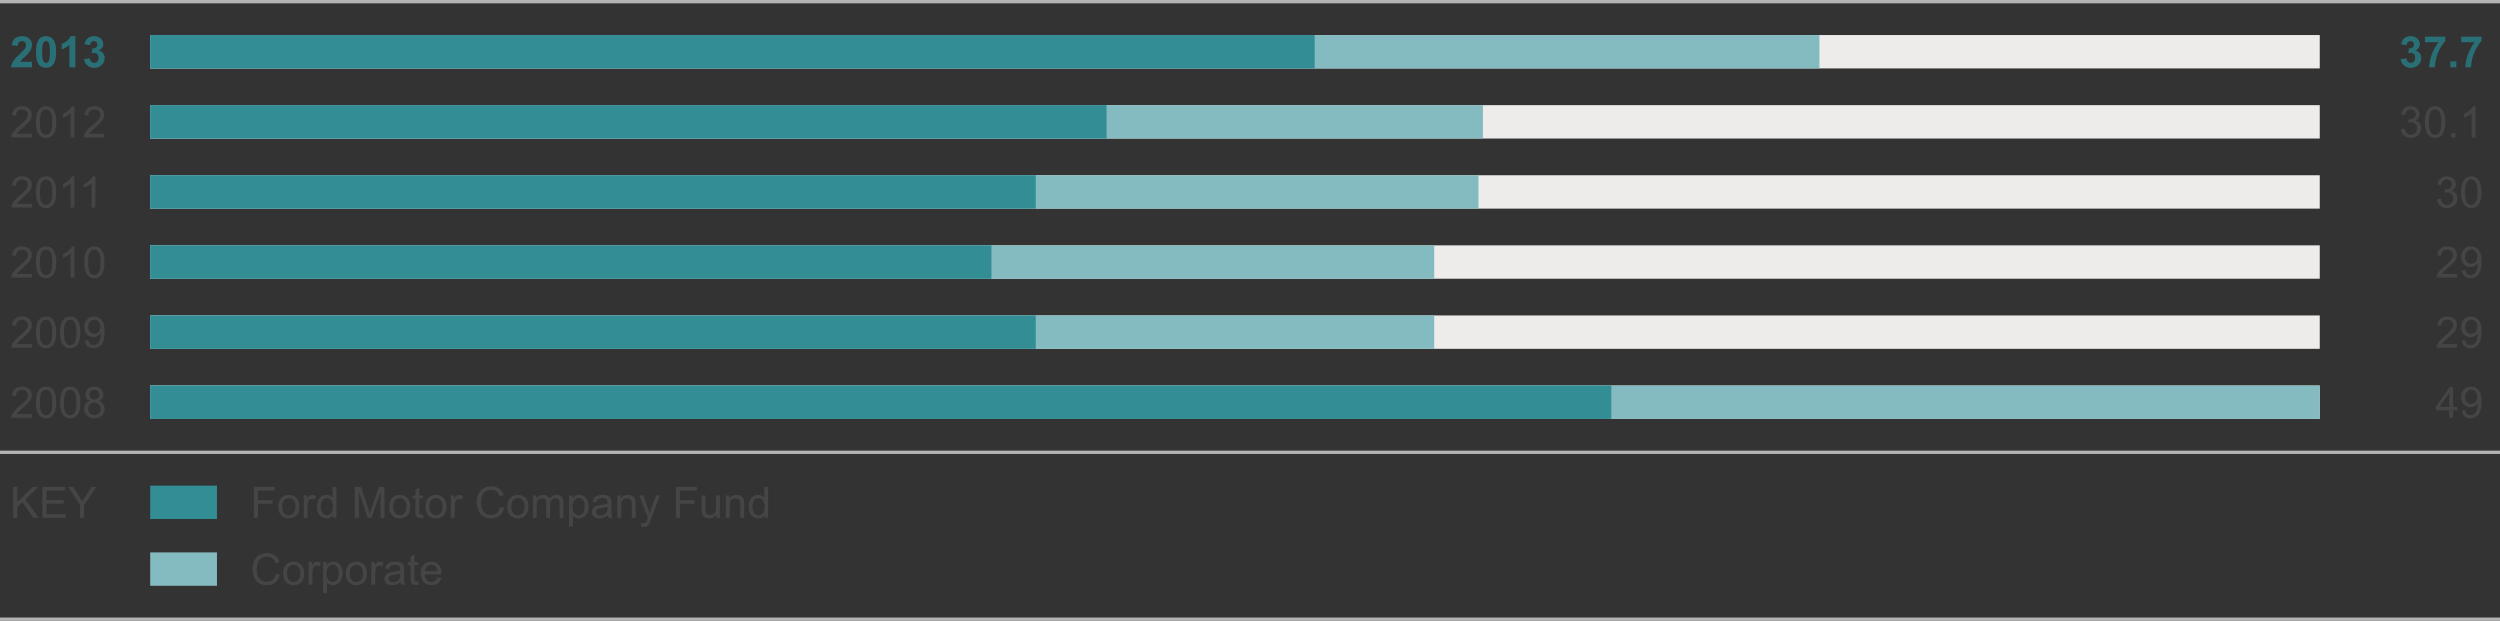
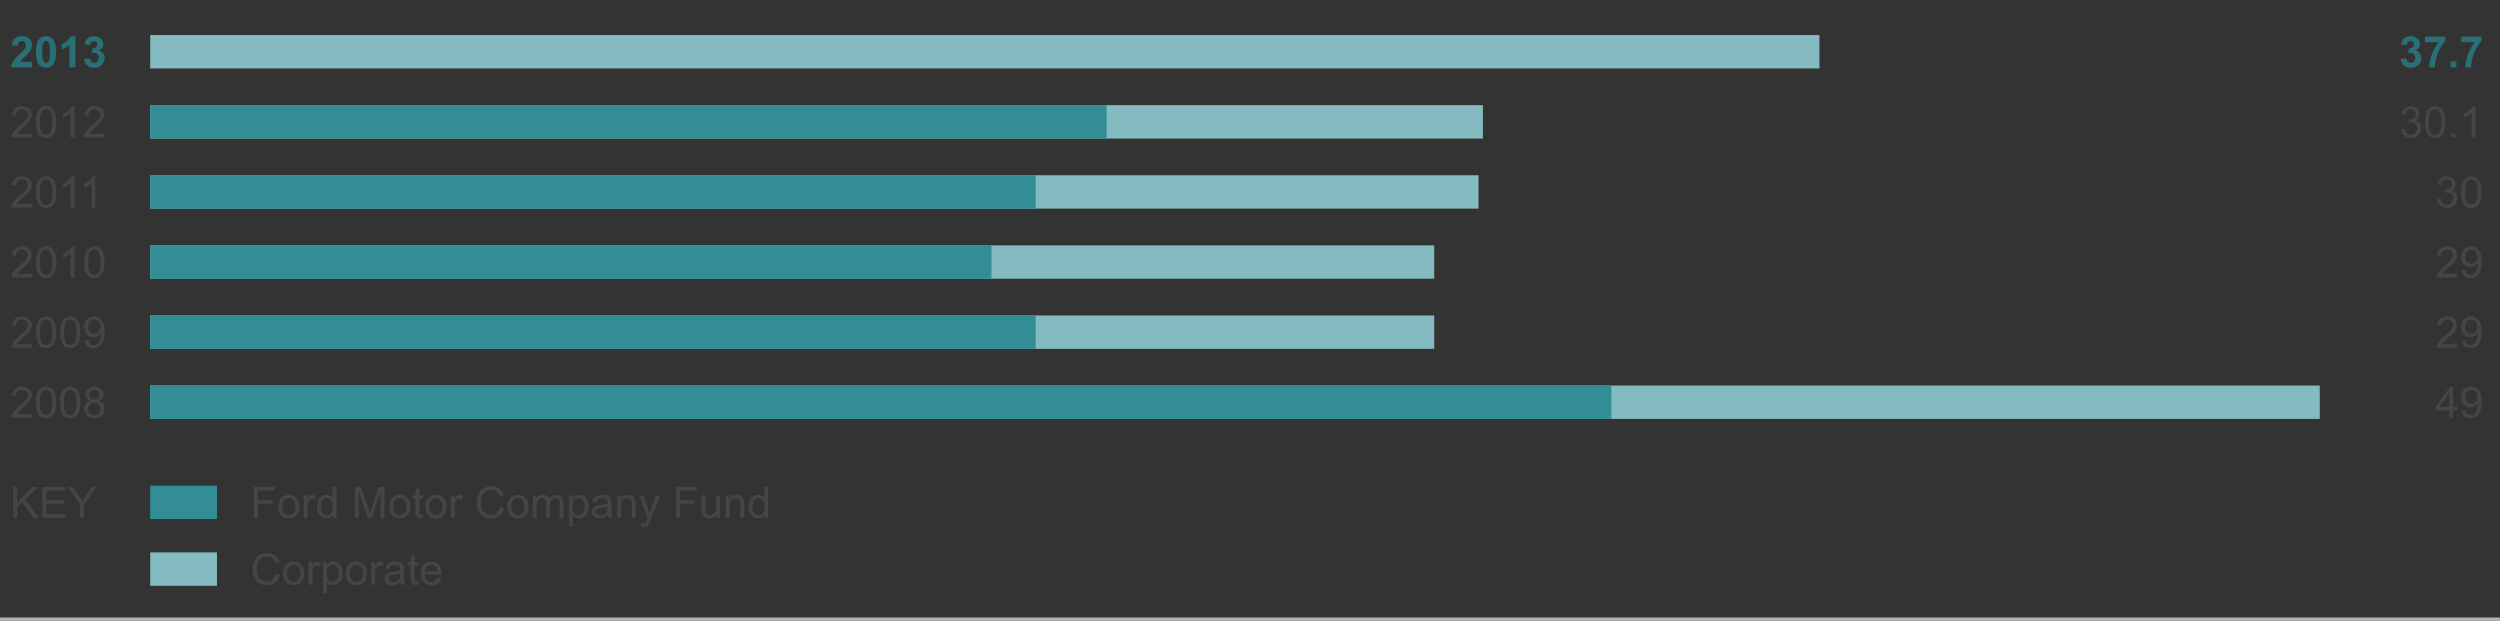
<svg xmlns="http://www.w3.org/2000/svg" version="1" preserveAspectRatio="xMinYMin" viewBox="0 0 749 186.012" enable-background="new 0 0 749 186.012">
  <rect x="0" y="0" width="749" height="186.012" fill="#333333" stroke="none" />
  <path d="M9.576 18.509v1.657h-6.252c.067-.626.271-1.22.609-1.78.338-.561 1.007-1.305 2.006-2.231.804-.749 1.297-1.257 1.479-1.523.246-.368.368-.732.368-1.092 0-.398-.106-.704-.32-.917-.214-.214-.509-.321-.886-.321-.372 0-.668.112-.889.336-.22.224-.347.597-.381 1.117l-1.777-.178c.106-.982.438-1.687.997-2.114s1.257-.641 2.095-.641c.918 0 1.64.248 2.164.743.525.495.787 1.111.787 1.847 0 .419-.075.818-.226 1.196-.149.379-.388.776-.714 1.19-.216.275-.604.671-1.168 1.187-.562.516-.919.859-1.069 1.028s-.271.334-.365.495h3.542zm4.222-7.687c.901 0 1.605.322 2.113.965.605.762.908 2.025.908 3.79 0 1.76-.305 3.026-.914 3.796-.504.635-1.206.952-2.107.952-.906 0-1.636-.348-2.19-1.044-.554-.696-.831-1.937-.831-3.723 0-1.752.305-3.013.914-3.783.502-.635 1.205-.953 2.107-.953zm0 1.479c-.216 0-.408.069-.578.207-.169.137-.3.384-.394.739-.122.461-.184 1.238-.184 2.33s.055 1.842.165 2.25c.109.408.248.68.416.815.167.135.358.203.574.203s.408-.069.577-.206c.17-.138.301-.384.394-.74.123-.457.185-1.231.185-2.323s-.056-1.842-.165-2.25c-.11-.408-.249-.681-.416-.818-.167-.138-.358-.207-.574-.207zm8.778 7.865h-1.783v-6.722c-.652.609-1.42 1.06-2.305 1.352v-1.619c.466-.152.972-.441 1.518-.867.546-.425.92-.921 1.123-1.488h1.447v9.344zm2.603-2.469l1.727-.209c.056.44.203.776.444 1.009s.533.349.876.349c.368 0 .679-.14.931-.419.251-.279.377-.656.377-1.13 0-.449-.12-.804-.361-1.066s-.535-.394-.883-.394c-.229 0-.501.044-.818.133l.196-1.454c.482.013.851-.092 1.104-.314.254-.222.381-.517.381-.885 0-.313-.093-.563-.279-.749-.186-.186-.434-.279-.742-.279-.305 0-.565.106-.781.317s-.347.521-.394.927l-1.644-.279c.114-.563.286-1.012.518-1.349.23-.336.552-.601.965-.793.412-.193.874-.289 1.387-.289.876 0 1.578.279 2.107.838.436.457.653.973.653 1.549 0 .817-.446 1.468-1.339 1.955.533.114.959.37 1.279.768.319.398.479.878.479 1.441 0 .817-.298 1.513-.895 2.088s-1.34.863-2.229.863c-.842 0-1.54-.242-2.095-.727-.553-.485-.875-1.119-.964-1.901z" fill="#297076" />
  <path d="M9.545 40.069v1.098h-6.151c-.008-.275.036-.54.134-.793.156-.419.407-.832.752-1.238s.843-.876 1.495-1.409c1.011-.83 1.694-1.486 2.05-1.971.355-.485.533-.943.533-1.375 0-.453-.162-.834-.485-1.146-.324-.311-.746-.466-1.267-.466-.55 0-.99.165-1.32.495s-.497.787-.501 1.371l-1.175-.121c.081-.876.383-1.543.908-2.003.524-.459 1.229-.688 2.113-.688.894 0 1.6.248 2.12.743s.781 1.109.781 1.841c0 .373-.076.738-.229 1.098s-.405.738-.759 1.136-.94.944-1.762 1.638c-.686.576-1.125.966-1.32 1.171-.194.205-.355.411-.482.619h4.565zm1.225-3.491c0-1.1.113-1.986.34-2.657.227-.67.562-1.188 1.01-1.552.446-.364 1.008-.546 1.685-.546.5 0 .938.101 1.314.302.376.201.688.491.933.869.246.379.438.84.578 1.384.14.544.209 1.277.209 2.2 0 1.092-.112 1.973-.336 2.644-.225.67-.56 1.189-1.006 1.555-.447.366-1.011.549-1.692.549-.896 0-1.602-.322-2.113-.965-.616-.774-.922-2.035-.922-3.783zm1.174 0c0 1.528.179 2.544.536 3.05.357.505.799.758 1.323.758.525 0 .966-.254 1.324-.762.357-.508.536-1.523.536-3.047 0-1.532-.179-2.55-.536-3.053-.358-.503-.804-.755-1.337-.755-.524 0-.943.222-1.257.667-.392.567-.589 1.614-.589 3.142zm10.36 4.589h-1.143v-7.281c-.275.262-.636.525-1.083.787-.446.262-.847.459-1.202.59v-1.103c.639-.3 1.197-.665 1.676-1.092.478-.427.816-.842 1.016-1.244h.736v9.343zm8.93-1.098v1.098h-6.15c-.009-.275.036-.54.133-.793.157-.419.407-.832.753-1.238.345-.406.843-.876 1.494-1.409 1.012-.83 1.695-1.486 2.051-1.971.355-.485.533-.943.533-1.375 0-.453-.162-.834-.485-1.146-.324-.311-.746-.466-1.267-.466-.551 0-.99.165-1.32.495s-.497.787-.502 1.371l-1.174-.12c.08-.876.383-1.543.907-2.003.525-.459 1.229-.688 2.114-.688.893 0 1.6.248 2.12.743s.78 1.109.78 1.841c0 .373-.076.738-.229 1.098s-.405.738-.758 1.136c-.354.398-.941.944-1.762 1.638-.686.576-1.126.966-1.32 1.171-.195.205-.355.411-.482.619h4.564zm-21.689 21.002v1.098h-6.151c-.008-.275.036-.54.134-.793.156-.419.407-.832.752-1.238s.843-.876 1.495-1.409c1.011-.83 1.694-1.486 2.05-1.971.355-.485.533-.943.533-1.375 0-.453-.162-.834-.485-1.146-.324-.311-.746-.466-1.267-.466-.55 0-.99.165-1.32.495s-.497.787-.501 1.371l-1.175-.121c.081-.876.383-1.543.908-2.003.524-.459 1.229-.688 2.113-.688.894 0 1.6.248 2.12.743s.781 1.109.781 1.841c0 .373-.076.738-.229 1.098s-.405.738-.759 1.136-.94.944-1.762 1.638c-.686.576-1.125.966-1.32 1.171-.194.205-.355.411-.482.619h4.565zm1.225-3.491c0-1.1.113-1.986.34-2.657.227-.67.562-1.188 1.01-1.552.446-.364 1.008-.546 1.685-.546.5 0 .938.101 1.314.302.376.201.688.491.933.869.246.379.438.84.578 1.384.14.544.209 1.277.209 2.2 0 1.092-.112 1.973-.336 2.644-.225.67-.56 1.189-1.006 1.555-.447.366-1.011.549-1.692.549-.896 0-1.602-.322-2.113-.965-.616-.775-.922-2.036-.922-3.783zm1.174 0c0 1.528.179 2.544.536 3.05.357.505.799.758 1.323.758.525 0 .966-.254 1.324-.762.357-.508.536-1.523.536-3.047 0-1.532-.179-2.55-.536-3.053-.358-.503-.804-.755-1.337-.755-.524 0-.943.222-1.257.667-.392.566-.589 1.614-.589 3.142zm10.36 4.589h-1.143v-7.281c-.275.262-.636.525-1.083.787-.446.262-.847.459-1.202.59v-1.104c.639-.3 1.197-.665 1.676-1.092.478-.427.816-.842 1.016-1.244h.736v9.344zm6.264 0h-1.143v-7.281c-.274.262-.636.525-1.082.787s-.848.459-1.203.59v-1.104c.64-.3 1.198-.665 1.676-1.092.479-.427.817-.842 1.016-1.244h.736v9.344zm-19.023 19.903v1.098h-6.151c-.008-.275.036-.54.134-.793.156-.419.407-.832.752-1.238s.843-.876 1.495-1.409c1.011-.83 1.694-1.486 2.05-1.971.355-.485.533-.943.533-1.375 0-.453-.162-.834-.485-1.146-.324-.311-.746-.466-1.267-.466-.55 0-.99.165-1.32.495s-.497.787-.501 1.371l-1.175-.121c.081-.876.383-1.543.908-2.003.524-.459 1.229-.688 2.113-.688.894 0 1.6.248 2.12.743s.781 1.109.781 1.841c0 .373-.076.738-.229 1.098s-.405.738-.759 1.136-.94.944-1.762 1.638c-.686.576-1.125.966-1.32 1.171-.194.205-.355.411-.482.619h4.565zm1.225-3.491c0-1.1.113-1.986.34-2.657.227-.67.562-1.188 1.01-1.552.446-.364 1.008-.546 1.685-.546.5 0 .938.101 1.314.302.376.201.688.491.933.869.246.379.438.84.578 1.384.14.544.209 1.277.209 2.2 0 1.092-.112 1.973-.336 2.644-.225.67-.56 1.189-1.006 1.555-.447.366-1.011.549-1.692.549-.896 0-1.602-.322-2.113-.965-.616-.775-.922-2.036-.922-3.783zm1.174 0c0 1.528.179 2.544.536 3.05.357.505.799.758 1.323.758.525 0 .966-.254 1.324-.762.357-.508.536-1.523.536-3.047 0-1.532-.179-2.55-.536-3.053-.358-.503-.804-.755-1.337-.755-.524 0-.943.222-1.257.667-.392.566-.589 1.614-.589 3.142zm10.36 4.589h-1.143v-7.281c-.275.262-.636.525-1.083.787-.446.262-.847.459-1.202.59v-1.104c.639-.3 1.197-.665 1.676-1.092.478-.427.816-.842 1.016-1.244h.736v9.344zm2.925-4.589c0-1.1.113-1.986.34-2.657.227-.67.562-1.188 1.01-1.552.446-.364 1.008-.546 1.685-.546.5 0 .938.101 1.314.302.376.201.688.491.933.869.246.379.438.84.578 1.384.14.544.209 1.277.209 2.2 0 1.092-.112 1.973-.336 2.644-.225.67-.56 1.189-1.006 1.555-.447.366-1.011.549-1.692.549-.896 0-1.602-.322-2.113-.965-.615-.775-.922-2.036-.922-3.783zm1.175 0c0 1.528.179 2.544.536 3.05.357.505.799.758 1.323.758.525 0 .966-.254 1.324-.762.357-.508.536-1.523.536-3.047 0-1.532-.179-2.55-.536-3.053-.358-.503-.804-.755-1.337-.755-.524 0-.943.222-1.257.667-.392.566-.589 1.614-.589 3.142z" fill="#454545" />
  <path d="M719.233 17.697l1.727-.209c.056.44.203.776.444 1.009s.533.349.876.349c.368 0 .679-.14.931-.419.251-.279.377-.656.377-1.13 0-.449-.12-.804-.361-1.066s-.535-.394-.883-.394c-.229 0-.501.044-.818.133l.196-1.454c.482.013.851-.092 1.104-.314.254-.222.381-.517.381-.885 0-.313-.093-.563-.279-.749-.186-.186-.434-.279-.742-.279-.305 0-.565.106-.781.317s-.347.521-.394.927l-1.644-.279c.114-.563.286-1.012.518-1.349.23-.336.552-.601.965-.793.412-.193.874-.289 1.387-.289.876 0 1.578.279 2.107.838.436.457.653.973.653 1.549 0 .817-.446 1.468-1.339 1.955.533.114.959.37 1.279.768.319.398.479.878.479 1.441 0 .817-.298 1.513-.895 2.088s-1.34.863-2.229.863c-.842 0-1.54-.242-2.095-.727-.552-.485-.875-1.119-.964-1.901zm7.294-5.053v-1.657h6.1v1.295c-.503.495-1.016 1.206-1.536 2.133s-.917 1.912-1.19 2.955c-.272 1.043-.407 1.975-.402 2.796h-1.721c.03-1.287.295-2.598.797-3.936.501-1.337 1.171-2.533 2.009-3.586h-4.057zm7.611 7.522v-1.784h1.784v1.784h-1.784zm3.231-7.522v-1.657h6.1v1.295c-.503.495-1.016 1.206-1.536 2.133s-.917 1.912-1.19 2.955c-.272 1.043-.407 1.975-.402 2.796h-1.721c.03-1.287.295-2.598.797-3.936.501-1.337 1.171-2.533 2.009-3.586h-4.057z" fill="#297076" />
  <path d="M719.291 38.711l1.143-.152c.131.647.354 1.114.67 1.4.314.285.699.428 1.151.428.538 0 .991-.186 1.362-.559.37-.373.555-.833.555-1.384 0-.525-.171-.958-.514-1.298-.343-.34-.779-.511-1.308-.511-.216 0-.484.042-.807.127l.127-1.003.185.013c.486 0 .925-.127 1.313-.381.39-.254.584-.646.584-1.174 0-.419-.142-.766-.425-1.041-.284-.275-.649-.413-1.099-.413-.444 0-.814.14-1.11.419-.297.279-.487.698-.571 1.257l-1.143-.203c.14-.766.457-1.359.952-1.78.495-.421 1.11-.632 1.847-.632.508 0 .976.109 1.403.327.427.218.754.515.98.892s.34.776.34 1.2c0 .402-.108.768-.324 1.098s-.535.592-.958.787c.55.127.978.391 1.282.79.305.4.457.9.457 1.501 0 .812-.297 1.501-.889 2.066-.593.565-1.342.848-2.247.848-.817 0-1.495-.243-2.034-.73-.538-.487-.846-1.118-.922-1.892zm7.224-2.133c0-1.1.113-1.986.339-2.657.227-.67.563-1.188 1.01-1.552s1.008-.546 1.686-.546c.499 0 .938.101 1.313.302.377.201.688.491.934.869.245.379.438.84.577 1.384.14.544.21 1.277.21 2.2 0 1.092-.112 1.973-.337 2.644-.224.67-.56 1.189-1.006 1.555-.446.366-1.011.549-1.691.549-.897 0-1.602-.322-2.114-.965-.615-.774-.921-2.035-.921-3.783zm1.173 0c0 1.528.179 2.544.536 3.05.358.505.799.758 1.324.758.524 0 .966-.254 1.323-.762s.536-1.523.536-3.047c0-1.532-.179-2.55-.536-3.053s-.803-.755-1.336-.755c-.525 0-.944.222-1.257.667-.392.567-.59 1.614-.59 3.142zm6.698 4.589v-1.301h1.301v1.301h-1.301zm7.274 0h-1.143v-7.281c-.275.262-.636.525-1.083.787-.446.262-.847.459-1.202.59v-1.103c.639-.3 1.197-.665 1.676-1.092.478-.427.816-.842 1.016-1.244h.736v9.343zm-732.115 61.906v1.098h-6.151c-.008-.274.036-.539.134-.793.156-.419.407-.832.752-1.238s.843-.876 1.495-1.409c1.011-.829 1.694-1.486 2.05-1.971s.533-.942.533-1.374c0-.453-.162-.835-.485-1.146-.324-.311-.746-.466-1.267-.466-.55 0-.99.165-1.32.495s-.497.787-.501 1.371l-1.175-.121c.081-.876.383-1.543.908-2.003.524-.459 1.229-.688 2.113-.688.894 0 1.6.248 2.12.743s.781 1.108.781 1.841c0 .372-.076.738-.229 1.098-.152.36-.405.738-.759 1.137-.354.397-.94.943-1.762 1.638-.686.575-1.125.966-1.32 1.171-.194.205-.355.411-.482.619h4.565zm1.225-3.491c0-1.101.113-1.986.34-2.657.227-.67.562-1.188 1.01-1.552.446-.363 1.008-.546 1.685-.546.5 0 .938.101 1.314.302.376.201.688.491.933.869.246.379.438.841.578 1.384.14.544.209 1.277.209 2.2 0 1.092-.112 1.973-.336 2.644-.225.671-.56 1.189-1.006 1.555-.447.366-1.011.55-1.692.55-.896 0-1.602-.322-2.113-.965-.616-.775-.922-2.037-.922-3.784zm1.174 0c0 1.527.179 2.544.536 3.05s.799.759 1.323.759c.525 0 .966-.254 1.324-.762.357-.508.536-1.523.536-3.047 0-1.532-.179-2.55-.536-3.054-.358-.503-.804-.755-1.337-.755-.524 0-.943.222-1.257.666-.392.568-.589 1.615-.589 3.143zm6.056 0c0-1.101.113-1.986.339-2.657.227-.67.563-1.188 1.01-1.552.446-.363 1.008-.546 1.686-.546.499 0 .938.101 1.313.302.377.201.688.491.934.869.245.379.438.841.577 1.384.14.544.21 1.277.21 2.2 0 1.092-.112 1.973-.337 2.644-.224.671-.56 1.189-1.006 1.555-.446.366-1.011.55-1.691.55-.897 0-1.602-.322-2.114-.965-.614-.775-.921-2.037-.921-3.784zm1.174 0c0 1.527.179 2.544.536 3.05.358.506.799.759 1.324.759.524 0 .966-.254 1.323-.762s.536-1.523.536-3.047c0-1.532-.179-2.55-.536-3.054-.357-.503-.803-.755-1.336-.755-.525 0-.944.222-1.257.666-.393.568-.59 1.615-.59 3.143zm6.227 2.438l1.098-.102c.094.516.271.891.533 1.123.263.233.599.35 1.01.35.351 0 .659-.081.924-.241.264-.161.48-.376.65-.645.169-.269.311-.632.425-1.089s.172-.922.172-1.396l-.007-.229c-.229.364-.54.659-.936.886-.396.227-.824.34-1.286.34-.77 0-1.422-.279-1.955-.838s-.8-1.295-.8-2.209c0-.944.278-1.703.835-2.279.557-.575 1.254-.863 2.092-.863.604 0 1.158.163 1.66.489.501.325.882.79 1.143 1.393.26.604.39 1.477.39 2.619 0 1.188-.129 2.136-.387 2.84-.259.705-.643 1.241-1.152 1.609s-1.107.553-1.793.553c-.729 0-1.322-.202-1.784-.606-.462-.406-.739-.974-.832-1.705zm4.678-4.108c0-.655-.174-1.176-.523-1.562-.349-.385-.77-.577-1.26-.577-.508 0-.95.207-1.327.622-.376.414-.564.952-.564 1.612 0 .592.179 1.073.536 1.443.357.371.799.556 1.323.556.529 0 .964-.185 1.305-.556.34-.369.51-.882.51-1.538zm-20.534 26.162v1.099h-6.151c-.008-.275.036-.54.134-.794.156-.419.407-.831.752-1.237s.843-.876 1.495-1.409c1.011-.83 1.694-1.486 2.05-1.971.355-.485.533-.943.533-1.375 0-.452-.162-.834-.485-1.146-.324-.311-.746-.467-1.267-.467-.55 0-.99.165-1.32.495s-.497.787-.501 1.371l-1.175-.12c.081-.876.383-1.544.908-2.003.524-.459 1.229-.688 2.113-.688.894 0 1.6.247 2.12.742s.781 1.109.781 1.841c0 .373-.076.738-.229 1.099-.152.359-.405.738-.759 1.136-.354.398-.94.944-1.762 1.638-.686.576-1.125.966-1.32 1.172-.194.205-.355.411-.482.618h4.565zm1.225-3.491c0-1.1.113-1.985.34-2.656s.562-1.188 1.01-1.552c.446-.364 1.008-.546 1.685-.546.5 0 .938.101 1.314.302.376.2.688.49.933.869.246.379.438.84.578 1.384s.209 1.277.209 2.199c0 1.092-.112 1.974-.336 2.645-.225.67-.56 1.188-1.006 1.555-.447.366-1.011.549-1.692.549-.896 0-1.602-.321-2.113-.965-.616-.775-.922-2.036-.922-3.784zm1.174 0c0 1.528.179 2.545.536 3.051.357.505.799.758 1.323.758.525 0 .966-.254 1.324-.762.357-.508.536-1.523.536-3.047 0-1.531-.179-2.55-.536-3.053-.358-.504-.804-.756-1.337-.756-.524 0-.943.223-1.257.667-.392.567-.589 1.615-.589 3.142zm6.056 0c0-1.1.113-1.985.339-2.656.227-.671.563-1.188 1.01-1.552.446-.364 1.008-.546 1.686-.546.499 0 .938.101 1.313.302.377.2.688.49.934.869.245.379.438.84.577 1.384s.21 1.277.21 2.199c0 1.092-.112 1.974-.337 2.645-.224.67-.56 1.188-1.006 1.555s-1.011.549-1.691.549c-.897 0-1.602-.321-2.114-.965-.614-.775-.921-2.036-.921-3.784zm1.174 0c0 1.528.179 2.545.536 3.051.358.505.799.758 1.324.758.524 0 .966-.254 1.323-.762s.536-1.523.536-3.047c0-1.531-.179-2.55-.536-3.053-.357-.504-.803-.756-1.336-.756-.525 0-.944.223-1.257.667-.393.567-.59 1.615-.59 3.142zm7.814-.457c-.475-.173-.825-.421-1.054-.742-.229-.322-.343-.707-.343-1.155 0-.678.243-1.246.729-1.708.487-.461 1.135-.691 1.942-.691.812 0 1.467.235 1.962.708.495.472.742 1.046.742 1.723 0 .432-.113.808-.339 1.127-.227.319-.57.566-1.032.739.571.187 1.007.487 1.305.901.299.415.447.91.447 1.485 0 .796-.281 1.465-.844 2.006-.563.542-1.304.812-2.222.812-.919 0-1.659-.271-2.222-.815-.563-.544-.845-1.222-.845-2.034 0-.605.153-1.112.461-1.521.309-.408.746-.687 1.313-.835zm-.596 2.361c0 .326.077.642.231.946s.384.54.688.708c.305.167.633.25.984.25.546 0 .996-.176 1.352-.526.355-.352.533-.798.533-1.34 0-.55-.183-1.005-.549-1.364-.366-.36-.824-.54-1.374-.54-.538 0-.983.178-1.336.533-.353.356-.529.8-.529 1.333zm.368-4.297c0 .439.142.8.425 1.079.284.279.652.419 1.104.419.44 0 .801-.139 1.083-.416.281-.277.422-.617.422-1.019 0-.419-.146-.771-.435-1.057-.29-.286-.651-.429-1.083-.429-.436 0-.798.14-1.085.419-.288.281-.431.615-.431 1.004z" fill="#454545" />
-   <path stroke="#B4B4B4" stroke-miterlimit="10" d="M0 .5h749" fill="none" />
  <path d="M730.133 59.712l1.143-.152c.131.647.354 1.114.67 1.4.314.285.699.428 1.151.428.538 0 .991-.186 1.362-.559.37-.373.555-.833.555-1.384 0-.525-.171-.958-.514-1.298-.343-.34-.779-.511-1.308-.511-.216 0-.484.042-.807.127l.127-1.003.185.013c.486 0 .925-.127 1.313-.381.39-.254.584-.646.584-1.174 0-.419-.142-.766-.425-1.041-.284-.275-.649-.413-1.099-.413-.444 0-.814.14-1.11.419-.297.279-.487.698-.571 1.257l-1.143-.203c.14-.766.457-1.359.952-1.78.495-.421 1.11-.632 1.847-.632.508 0 .976.109 1.403.327.427.218.754.515.98.892s.34.776.34 1.2c0 .402-.108.768-.324 1.098s-.535.592-.958.787c.55.127.978.391 1.282.79.305.4.457.9.457 1.501 0 .812-.297 1.501-.889 2.066-.593.565-1.342.848-2.247.848-.817 0-1.495-.243-2.034-.73-.538-.487-.846-1.117-.922-1.892zm7.223-2.132c0-1.1.113-1.986.339-2.657.227-.67.563-1.188 1.01-1.552s1.008-.546 1.686-.546c.499 0 .938.101 1.313.302.377.201.688.491.934.869.245.379.438.84.577 1.384.14.544.21 1.277.21 2.2 0 1.092-.112 1.973-.337 2.644-.224.67-.56 1.189-1.006 1.555-.446.366-1.011.549-1.691.549-.897 0-1.602-.322-2.114-.965-.614-.775-.921-2.036-.921-3.783zm1.174 0c0 1.528.179 2.544.536 3.05.358.505.799.758 1.324.758.524 0 .966-.254 1.323-.762s.536-1.523.536-3.047c0-1.532-.179-2.55-.536-3.053s-.803-.755-1.336-.755c-.525 0-.944.222-1.257.667-.392.566-.59 1.614-.59 3.142zm-2.399 24.492v1.098h-6.15c-.009-.275.036-.54.133-.793.157-.419.407-.832.753-1.238.345-.406.843-.876 1.494-1.409 1.012-.83 1.695-1.486 2.051-1.971.355-.485.533-.943.533-1.375 0-.453-.162-.834-.485-1.146-.324-.311-.746-.466-1.267-.466-.551 0-.99.165-1.32.495s-.497.787-.502 1.371l-1.174-.121c.08-.876.383-1.543.907-2.003.525-.459 1.229-.688 2.114-.688.893 0 1.6.248 2.12.743s.78 1.109.78 1.841c0 .373-.076.738-.229 1.098s-.405.738-.758 1.136c-.354.398-.941.944-1.762 1.638-.686.576-1.126.966-1.32 1.171-.195.205-.355.411-.482.619h4.564zm1.396-1.054l1.099-.102c.093.516.271.891.533 1.124.262.233.599.349 1.009.349.352 0 .659-.081.924-.241s.481-.375.65-.644c.17-.269.312-.632.426-1.089s.171-.922.171-1.396l-.006-.229c-.229.364-.541.659-.937.886-.396.226-.824.339-1.285.339-.771 0-1.422-.279-1.955-.838s-.8-1.295-.8-2.209c0-.944.278-1.703.834-2.279.557-.576 1.254-.863 2.092-.863.605 0 1.158.163 1.66.489.501.326.882.791 1.143 1.393.26.604.391 1.476.391 2.619 0 1.189-.129 2.136-.388 2.84-.258.705-.642 1.241-1.152 1.609-.51.368-1.107.552-1.793.552-.728 0-1.322-.202-1.783-.606-.463-.404-.739-.972-.833-1.704zm4.679-4.107c0-.656-.175-1.176-.524-1.562-.349-.385-.769-.578-1.26-.578-.508 0-.95.208-1.326.622-.377.415-.565.952-.565 1.612 0 .592.179 1.074.536 1.444.358.371.799.556 1.324.556.528 0 .964-.185 1.304-.556.34-.369.511-.882.511-1.538zm-6.075 26.162v1.098h-6.15c-.009-.274.036-.539.133-.793.157-.419.407-.832.753-1.238.345-.406.843-.876 1.494-1.409 1.012-.829 1.695-1.486 2.051-1.971s.533-.942.533-1.374c0-.453-.162-.835-.485-1.146-.324-.311-.746-.466-1.267-.466-.551 0-.99.165-1.32.495s-.497.787-.502 1.371l-1.174-.121c.08-.876.383-1.543.907-2.003.525-.459 1.229-.688 2.114-.688.893 0 1.6.248 2.12.743s.78 1.108.78 1.841c0 .372-.076.738-.229 1.098-.152.36-.405.738-.758 1.137-.354.397-.941.943-1.762 1.638-.686.575-1.126.966-1.32 1.171-.195.205-.355.411-.482.619h4.564zm1.396-1.053l1.099-.102c.093.516.271.891.533 1.123.262.233.599.35 1.009.35.352 0 .659-.081.924-.241.265-.161.481-.376.65-.645.17-.269.312-.632.426-1.089s.171-.922.171-1.396l-.006-.229c-.229.364-.541.659-.937.886s-.824.34-1.285.34c-.771 0-1.422-.279-1.955-.838s-.8-1.295-.8-2.209c0-.944.278-1.703.834-2.279.557-.575 1.254-.863 2.092-.863.605 0 1.158.163 1.66.489.501.325.882.79 1.143 1.393.26.604.391 1.477.391 2.619 0 1.188-.129 2.136-.388 2.84-.258.705-.642 1.241-1.152 1.609-.51.368-1.107.553-1.793.553-.728 0-1.322-.202-1.783-.606-.463-.406-.739-.974-.833-1.705zm4.679-4.108c0-.655-.175-1.176-.524-1.562-.349-.385-.769-.577-1.26-.577-.508 0-.95.207-1.326.622-.377.414-.565.952-.565 1.612 0 .592.179 1.073.536 1.443.358.371.799.556 1.324.556.528 0 .964-.185 1.304-.556.34-.369.511-.882.511-1.538zm-8.417 27.261v-2.229h-4.037v-1.047l4.246-6.03h.934v6.03h1.257v1.047h-1.257v2.229h-1.143zm0-3.276v-4.196l-2.914 4.196h2.914zm3.738 1.124l1.099-.102c.093.517.271.891.533 1.124.262.232.599.349 1.009.349.352 0 .659-.08.924-.241.265-.16.481-.375.65-.644.17-.27.312-.632.426-1.089s.171-.923.171-1.396l-.006-.229c-.229.363-.541.659-.937.886-.396.226-.824.339-1.285.339-.771 0-1.422-.279-1.955-.838s-.8-1.295-.8-2.209c0-.943.278-1.703.834-2.278.557-.576 1.254-.863 2.092-.863.605 0 1.158.163 1.66.488.501.326.882.791 1.143 1.394.26.604.391 1.476.391 2.618 0 1.189-.129 2.137-.388 2.841-.258.705-.642 1.241-1.152 1.609-.51.368-1.107.552-1.793.552-.728 0-1.322-.202-1.783-.605-.463-.406-.739-.974-.833-1.706zm4.679-4.107c0-.656-.175-1.177-.524-1.562-.349-.386-.769-.578-1.26-.578-.508 0-.95.208-1.326.622-.377.415-.565.952-.565 1.612 0 .593.179 1.074.536 1.444.358.37.799.556 1.324.556.528 0 .964-.186 1.304-.556.34-.369.511-.883.511-1.538z" fill="#454545" />
-   <path fill="#EEECEA" d="M45 10.5h650v10h-650zm0 21.002h650v10h-650zm0 21.001h650v10h-650zm0 21.001h650v10h-650zm0 21.002h650v10h-650zm0 21.001h650v10h-650z" />
  <path fill="#84BBC0" d="M45 10.5h500.102v10h-500.102zm0 21.002h399.286v10h-399.286zm0 21.001h397.959v10h-397.959zm0 21.001h384.694v10h-384.694zm0 21.002h384.694v10h-384.694zm0 21.001h650v10h-650z" />
-   <path fill="#338D95" d="M45 10.5h348.878v10h-348.878zm0 21.002h286.531v10h-286.531zm0 21.001h265.306v10h-265.306zm0 21.001h252.041v10h-252.041zm0 21.002h265.306v10h-265.306zm0 21.001h437.755v10h-437.755z" />
-   <path stroke="#B4B4B4" stroke-miterlimit="10" d="M0 135.509h749" fill="none" />
+   <path fill="#338D95" d="M45 10.5h348.878h-348.878zm0 21.002h286.531v10h-286.531zm0 21.001h265.306v10h-265.306zm0 21.001h252.041v10h-252.041zm0 21.002h265.306v10h-265.306zm0 21.001h437.755v10h-437.755z" />
  <path d="M3.952 155.163v-9.306h1.231v4.614l4.621-4.614h1.67l-3.904 3.771 4.075 5.535h-1.625l-3.313-4.71-1.523 1.485v3.225h-1.232zm8.747 0v-9.306h6.729v1.098h-5.497v2.851h5.148v1.092h-5.148v3.167h5.713v1.099h-6.945zm11.268 0v-3.942l-3.587-5.363h1.498l1.835 2.806c.338.524.653 1.049.945 1.574.279-.487.618-1.035 1.016-1.645l1.803-2.735h1.435l-3.713 5.363v3.942h-1.232zm52.1 0v-9.306h6.278v1.098h-5.046v2.882h4.367v1.099h-4.367v4.228h-1.232zm7.307-3.371c0-1.248.347-2.173 1.041-2.773.58-.5 1.287-.749 2.12-.749.927 0 1.684.304 2.272.911.588.606.882 1.445.882 2.517 0 .867-.13 1.55-.39 2.047-.261.497-.639.884-1.137 1.158-.497.275-1.04.413-1.628.413-.944 0-1.707-.303-2.288-.908-.581-.605-.872-1.477-.872-2.616zm1.174 0c0 .863.188 1.51.565 1.939s.851.645 1.422.645c.567 0 1.039-.216 1.416-.647s.565-1.09.565-1.975c0-.833-.189-1.465-.568-1.895-.378-.43-.849-.645-1.412-.645-.571 0-1.045.214-1.422.642-.378.427-.566 1.073-.566 1.936zm6.468 3.371v-6.741h1.028v1.021c.262-.478.504-.793.727-.945.222-.152.466-.229.733-.229.385 0 .776.122 1.174.368l-.394 1.06c-.279-.165-.559-.247-.838-.247-.25 0-.474.075-.673.226-.199.149-.341.358-.425.625-.127.406-.19.851-.19 1.333v3.529h-1.142zm8.715 0v-.851c-.427.668-1.056 1.003-1.885 1.003-.538 0-1.032-.148-1.482-.444-.451-.297-.8-.71-1.048-1.241-.247-.531-.371-1.142-.371-1.831 0-.673.112-1.283.336-1.831.224-.549.561-.969 1.009-1.261s.95-.438 1.504-.438c.406 0 .768.086 1.085.257.317.172.576.395.774.67v-3.339h1.136v9.306h-1.058zm-3.611-3.364c0 .863.182 1.509.546 1.936.364.428.793.642 1.289.642.5 0 .924-.204 1.272-.612.35-.409.524-1.032.524-1.87 0-.922-.178-1.6-.533-2.031s-.793-.647-1.314-.647c-.508 0-.932.208-1.272.622-.342.413-.512 1.066-.512 1.96zm10.188 3.364v-9.306h1.854l2.203 6.589c.203.613.351 1.072.444 1.377.106-.338.271-.836.495-1.491l2.228-6.475h1.657v9.306h-1.187v-7.789l-2.704 7.789h-1.111l-2.691-7.922v7.922h-1.188zm10.296-3.371c0-1.248.347-2.173 1.041-2.773.58-.5 1.287-.749 2.12-.749.927 0 1.684.304 2.272.911.588.606.882 1.445.882 2.517 0 .867-.13 1.55-.39 2.047-.261.497-.639.884-1.137 1.158-.497.275-1.04.413-1.628.413-.944 0-1.707-.303-2.288-.908-.581-.605-.872-1.477-.872-2.616zm1.174 0c0 .863.188 1.51.565 1.939s.851.645 1.422.645c.567 0 1.039-.216 1.416-.647s.565-1.09.565-1.975c0-.833-.189-1.465-.568-1.895-.378-.43-.849-.645-1.412-.645-.571 0-1.045.214-1.422.642-.378.427-.566 1.073-.566 1.936zm8.975 2.349l.165 1.01c-.322.067-.609.102-.863.102-.415 0-.736-.065-.965-.197-.229-.131-.389-.304-.482-.517-.093-.214-.14-.664-.14-1.35v-3.878h-.838v-.889h.838v-1.67l1.136-.686v2.355h1.149v.889h-1.149v3.941c0 .326.02.535.06.629.041.093.106.167.197.222.091.056.221.083.39.083.128.001.295-.014.502-.044zm.692-2.349c0-1.248.347-2.173 1.041-2.773.58-.5 1.287-.749 2.12-.749.927 0 1.684.304 2.272.911.588.606.882 1.445.882 2.517 0 .867-.13 1.55-.39 2.047-.261.497-.639.884-1.137 1.158-.497.275-1.04.413-1.628.413-.944 0-1.707-.303-2.288-.908-.581-.605-.872-1.477-.872-2.616zm1.175 0c0 .863.188 1.51.565 1.939s.851.645 1.422.645c.567 0 1.039-.216 1.416-.647s.565-1.09.565-1.975c0-.833-.189-1.465-.568-1.895-.378-.43-.849-.645-1.412-.645-.571 0-1.045.214-1.422.642-.378.427-.566 1.073-.566 1.936zm6.468 3.371v-6.741h1.028v1.021c.262-.478.504-.793.727-.945.222-.152.466-.229.733-.229.385 0 .776.122 1.174.368l-.394 1.06c-.279-.165-.559-.247-.838-.247-.25 0-.474.075-.673.226-.199.149-.341.358-.425.625-.127.406-.19.851-.19 1.333v3.529h-1.142zm14.739-3.263l1.231.311c-.258 1.012-.723 1.783-1.394 2.314-.67.53-1.49.796-2.459.796-1.003 0-1.819-.204-2.447-.612-.629-.408-1.107-1-1.435-1.774-.328-.774-.492-1.605-.492-2.494 0-.97.185-1.814.556-2.536.37-.722.897-1.27 1.58-1.644.684-.375 1.436-.562 2.257-.562.931 0 1.714.237 2.349.711.635.475 1.077 1.141 1.327 2l-1.212.285c-.216-.677-.529-1.17-.939-1.479-.411-.31-.927-.464-1.549-.464-.715 0-1.313.172-1.793.515s-.818.803-1.013 1.381c-.195.577-.292 1.173-.292 1.786 0 .792.115 1.482.346 2.073.231.59.589 1.031 1.076 1.323s1.014.438 1.581.438c.69 0 1.274-.198 1.752-.597.477-.398.801-.988.97-1.771zm2.177-.108c0-1.248.347-2.173 1.041-2.773.58-.5 1.287-.749 2.12-.749.927 0 1.684.304 2.272.911.588.606.882 1.445.882 2.517 0 .867-.13 1.55-.39 2.047-.261.497-.639.884-1.137 1.158-.497.275-1.04.413-1.628.413-.944 0-1.707-.303-2.288-.908-.581-.605-.872-1.477-.872-2.616zm1.175 0c0 .863.188 1.51.565 1.939s.851.645 1.422.645c.567 0 1.039-.216 1.416-.647s.565-1.09.565-1.975c0-.833-.189-1.465-.568-1.895-.378-.43-.849-.645-1.412-.645-.571 0-1.045.214-1.422.642-.378.427-.566 1.073-.566 1.936zm6.481 3.371v-6.741h1.022v.945c.211-.33.493-.596.844-.796.351-.201.751-.302 1.2-.302.5 0 .909.104 1.229.311.319.208.544.497.676.87.533-.787 1.227-1.181 2.082-1.181.668 0 1.183.185 1.542.556.36.37.54.94.54 1.71v4.628h-1.136v-4.247c0-.457-.037-.786-.111-.986-.074-.201-.208-.363-.403-.486-.195-.122-.423-.184-.686-.184-.474 0-.868.157-1.181.473s-.47.82-.47 1.514v3.917h-1.143v-4.38c0-.508-.093-.889-.279-1.143s-.491-.381-.914-.381c-.322 0-.619.084-.892.254-.273.169-.471.417-.594.742-.123.326-.184.796-.184 1.409v3.498h-1.142zm10.829 2.583v-9.324h1.041v.876c.246-.343.522-.6.832-.771.309-.171.684-.257 1.124-.257.576 0 1.083.147 1.523.444.44.296.772.714.997 1.254.224.539.336 1.131.336 1.773 0 .69-.124 1.312-.372 1.863-.247.553-.607.976-1.079 1.27-.472.294-.968.441-1.488.441-.381 0-.723-.081-1.025-.241-.302-.161-.551-.364-.746-.609v3.281h-1.143zm1.034-5.916c0 .868.176 1.509.527 1.924.351.414.776.622 1.276.622.508 0 .942-.215 1.305-.645.361-.43.542-1.095.542-1.996 0-.859-.177-1.503-.53-1.93-.354-.428-.776-.642-1.267-.642-.487 0-.917.228-1.292.683-.373.456-.561 1.117-.561 1.984zm10.595 2.501c-.423.36-.831.614-1.222.762-.392.148-.812.223-1.26.223-.741 0-1.31-.181-1.708-.543-.398-.361-.597-.824-.597-1.387 0-.33.075-.632.226-.904.15-.273.347-.492.59-.657.244-.165.518-.29.822-.375.224-.059.563-.116 1.016-.171.922-.11 1.602-.241 2.038-.394l.006-.299c0-.465-.108-.793-.324-.983-.292-.259-.726-.388-1.301-.388-.538 0-.934.095-1.19.283-.256.188-.445.521-.568.999l-1.117-.152c.102-.478.269-.864.501-1.158s.569-.521 1.009-.679c.44-.159.95-.238 1.53-.238.576 0 1.043.067 1.403.203.36.135.624.306.793.511s.288.465.355.777c.038.195.057.546.057 1.054v1.523c0 1.062.024 1.734.073 2.016.049.281.145.551.289.81h-1.193c-.118-.238-.195-.516-.228-.833zm-.096-2.552c-.415.17-1.037.313-1.866.432-.47.068-.802.145-.997.229-.195.085-.345.209-.451.372-.106.162-.159.344-.159.542 0 .305.115.559.346.762.231.203.568.305 1.013.305.44 0 .832-.096 1.174-.288.343-.193.595-.456.755-.791.123-.258.184-.639.184-1.143v-.42zm2.927 3.384v-6.741h1.028v.958c.495-.74 1.21-1.11 2.146-1.11.406 0 .78.073 1.121.219.34.146.595.338.765.574.169.237.288.519.355.845.042.211.063.582.063 1.11v4.146h-1.143v-4.101c0-.466-.044-.813-.133-1.044-.089-.231-.247-.415-.473-.553-.226-.138-.492-.206-.796-.206-.487 0-.907.154-1.26.463-.353.31-.53.896-.53 1.759v3.682h-1.143zm7.179 2.596l-.127-1.072c.25.067.468.102.654.102.254 0 .457-.043.609-.127.152-.085.277-.203.375-.355.072-.114.188-.398.349-.851l.102-.279-2.558-6.754h1.231l1.403 3.903c.182.495.345 1.016.489 1.562.131-.524.288-1.036.47-1.536l1.441-3.929h1.143l-2.564 6.855c-.275.74-.489 1.25-.641 1.529-.203.377-.436.653-.698.829-.262.175-.576.263-.939.263-.223-.001-.468-.046-.739-.14zm10.372-2.596v-9.306h6.278v1.098h-5.046v2.882h4.367v1.099h-4.367v4.228h-1.232zm12.149 0v-.99c-.525.762-1.238 1.143-2.139 1.143-.398 0-.769-.076-1.114-.229-.345-.152-.601-.344-.768-.574-.167-.231-.285-.514-.353-.848-.046-.225-.07-.58-.07-1.066v-4.177h1.143v3.738c0 .597.023.999.07 1.206.072.301.224.537.457.708.233.172.521.257.863.257s.665-.088.965-.263c.3-.176.513-.415.638-.718s.188-.741.188-1.317v-3.611h1.143v6.741h-1.023zm2.812 0v-6.741h1.028v.958c.495-.74 1.21-1.11 2.146-1.11.406 0 .78.073 1.121.219.34.146.595.338.765.574.169.237.288.519.355.845.042.211.063.582.063 1.11v4.146h-1.143v-4.101c0-.466-.044-.813-.133-1.044-.089-.231-.247-.415-.473-.553-.226-.138-.492-.206-.796-.206-.487 0-.907.154-1.26.463-.353.31-.53.896-.53 1.759v3.682h-1.143zm11.604 0v-.851c-.427.668-1.056 1.003-1.885 1.003-.538 0-1.032-.148-1.482-.444-.451-.297-.8-.71-1.048-1.241-.247-.531-.371-1.142-.371-1.831 0-.673.112-1.283.336-1.831.224-.549.561-.969 1.009-1.261s.95-.438 1.504-.438c.406 0 .768.086 1.085.257.317.172.576.395.774.67v-3.339h1.136v9.306h-1.058zm-3.612-3.364c0 .863.182 1.509.546 1.936.364.428.793.642 1.289.642.5 0 .924-.204 1.272-.612.35-.409.524-1.032.524-1.87 0-.922-.178-1.6-.533-2.031s-.793-.647-1.314-.647c-.508 0-.932.208-1.272.622-.341.413-.512 1.066-.512 1.96z" fill="#454545" />
  <path fill="#338D95" d="M45 145.497h20v10h-20z" />
  <path fill="#84BBC0" d="M45 165.498h20v10h-20z" />
  <path stroke="#B4B4B4" stroke-miterlimit="10" d="M0 185.512h749" fill="none" />
  <path d="M82.644 171.901l1.231.312c-.258 1.011-.723 1.782-1.394 2.313-.67.531-1.49.797-2.459.797-1.003 0-1.819-.204-2.447-.613-.629-.408-1.107-.999-1.435-1.773-.328-.774-.492-1.606-.492-2.495 0-.969.185-1.814.556-2.536.37-.721.897-1.27 1.58-1.644.684-.375 1.436-.562 2.257-.562.931 0 1.714.236 2.349.711.635.474 1.077 1.141 1.327 1.999l-1.212.286c-.216-.678-.529-1.17-.939-1.479-.411-.309-.927-.463-1.549-.463-.715 0-1.313.171-1.793.514-.48.343-.818.803-1.013 1.381-.195.577-.292 1.173-.292 1.787 0 .791.115 1.481.346 2.072.231.59.589 1.031 1.076 1.323s1.014.438 1.581.438c.69 0 1.274-.199 1.752-.597.476-.398.8-.987.97-1.771zm2.177-.107c0-1.249.347-2.173 1.041-2.774.58-.499 1.287-.749 2.12-.749.927 0 1.684.304 2.272.911s.882 1.446.882 2.517c0 .868-.13 1.55-.39 2.047-.261.498-.639.884-1.137 1.159-.497.274-1.04.412-1.628.412-.944 0-1.707-.303-2.288-.907-.581-.606-.872-1.478-.872-2.616zm1.174 0c0 .863.188 1.51.565 1.938.376.43.851.645 1.422.645.567 0 1.039-.216 1.416-.647s.565-1.09.565-1.974c0-.834-.189-1.466-.568-1.896-.378-.429-.849-.644-1.412-.644-.571 0-1.045.214-1.422.641-.377.428-.566 1.074-.566 1.937zm6.468 3.37v-6.741h1.028v1.022c.262-.479.504-.794.727-.946.222-.152.466-.229.733-.229.385 0 .776.123 1.174.368l-.394 1.061c-.279-.165-.559-.248-.838-.248-.25 0-.474.075-.673.226s-.341.358-.425.625c-.127.406-.19.851-.19 1.333v3.529h-1.142zm4.342 2.584v-9.325h1.041v.876c.246-.343.522-.6.832-.771.309-.171.684-.257 1.124-.257.576 0 1.083.148 1.523.444.44.297.772.714.997 1.254.224.539.336 1.131.336 1.774 0 .689-.124 1.311-.372 1.862-.247.553-.607.976-1.079 1.27-.472.295-.968.441-1.488.441-.381 0-.723-.08-1.025-.241-.302-.16-.551-.363-.746-.609v3.282h-1.143zm1.035-5.916c0 .867.176 1.509.527 1.923.351.415.776.622 1.276.622.508 0 .942-.215 1.305-.645.361-.429.542-1.095.542-1.996 0-.858-.177-1.502-.53-1.93-.354-.427-.776-.641-1.267-.641-.487 0-.917.228-1.292.682-.374.456-.561 1.117-.561 1.985zm5.77-.038c0-1.249.347-2.173 1.041-2.774.58-.499 1.287-.749 2.12-.749.927 0 1.684.304 2.272.911s.882 1.446.882 2.517c0 .868-.13 1.55-.39 2.047-.261.498-.639.884-1.137 1.159-.497.274-1.04.412-1.628.412-.944 0-1.707-.303-2.288-.907-.581-.606-.872-1.478-.872-2.616zm1.174 0c0 .863.188 1.51.565 1.938.376.43.851.645 1.422.645.567 0 1.039-.216 1.416-.647s.565-1.09.565-1.974c0-.834-.189-1.466-.568-1.896-.378-.429-.849-.644-1.412-.644-.571 0-1.045.214-1.422.641-.377.428-.566 1.074-.566 1.937zm6.468 3.37v-6.741h1.028v1.022c.262-.479.504-.794.727-.946.222-.152.466-.229.733-.229.385 0 .776.123 1.174.368l-.394 1.061c-.279-.165-.559-.248-.838-.248-.25 0-.474.075-.673.226s-.341.358-.425.625c-.127.406-.19.851-.19 1.333v3.529h-1.142zm8.741-.831c-.423.359-.831.613-1.222.762-.392.147-.812.222-1.26.222-.741 0-1.31-.181-1.708-.543-.398-.361-.597-.823-.597-1.387 0-.33.075-.632.226-.904.15-.273.347-.492.59-.657.244-.165.518-.29.822-.374.224-.06.563-.116 1.016-.172.922-.109 1.602-.241 2.038-.394l.006-.298c0-.466-.108-.794-.324-.984-.292-.258-.726-.387-1.301-.387-.538 0-.934.094-1.19.282-.256.188-.445.521-.568 1l-1.117-.152c.102-.479.269-.864.501-1.159.233-.294.569-.521 1.009-.679.44-.159.95-.238 1.53-.238.576 0 1.043.068 1.403.203.36.136.624.306.793.511.169.206.288.465.355.778.038.194.057.546.057 1.054v1.523c0 1.062.024 1.733.073 2.015.049.282.145.552.289.81h-1.193c-.118-.237-.194-.515-.228-.832zm-.095-2.552c-.415.169-1.037.312-1.866.432-.47.067-.802.144-.997.229-.195.084-.345.208-.451.371s-.159.344-.159.543c0 .305.115.559.346.762.231.203.568.305 1.013.305.44 0 .832-.097 1.174-.289s.595-.456.755-.79c.123-.259.184-.64.184-1.143v-.42zm5.421 2.362l.165 1.009c-.322.068-.609.102-.863.102-.415 0-.736-.065-.965-.196-.229-.132-.389-.304-.482-.518s-.14-.663-.14-1.349v-3.879h-.838v-.889h.838v-1.669l1.136-.686v2.354h1.149v.889h-1.149v3.942c0 .325.02.535.06.628.041.094.106.167.197.223.091.055.221.082.39.082.127.001.294-.014.502-.043zm5.732-1.15l1.181.146c-.186.689-.531 1.225-1.035 1.605s-1.147.571-1.93.571c-.986 0-1.768-.304-2.345-.911-.578-.606-.867-1.458-.867-2.555 0-1.134.292-2.014.876-2.641.584-.626 1.341-.939 2.272-.939.901 0 1.638.307 2.209.921.571.613.857 1.477.857 2.59l-.006.305h-5.027c.042.74.252 1.308.628 1.701s.846.59 1.409.59c.419 0 .776-.109 1.073-.33.297-.219.531-.57.705-1.053zm-3.752-1.847h3.764c-.051-.567-.195-.992-.432-1.276-.364-.439-.836-.66-1.416-.66-.525 0-.966.176-1.324.527-.356.351-.554.821-.592 1.409z" fill="#454545" />
</svg>